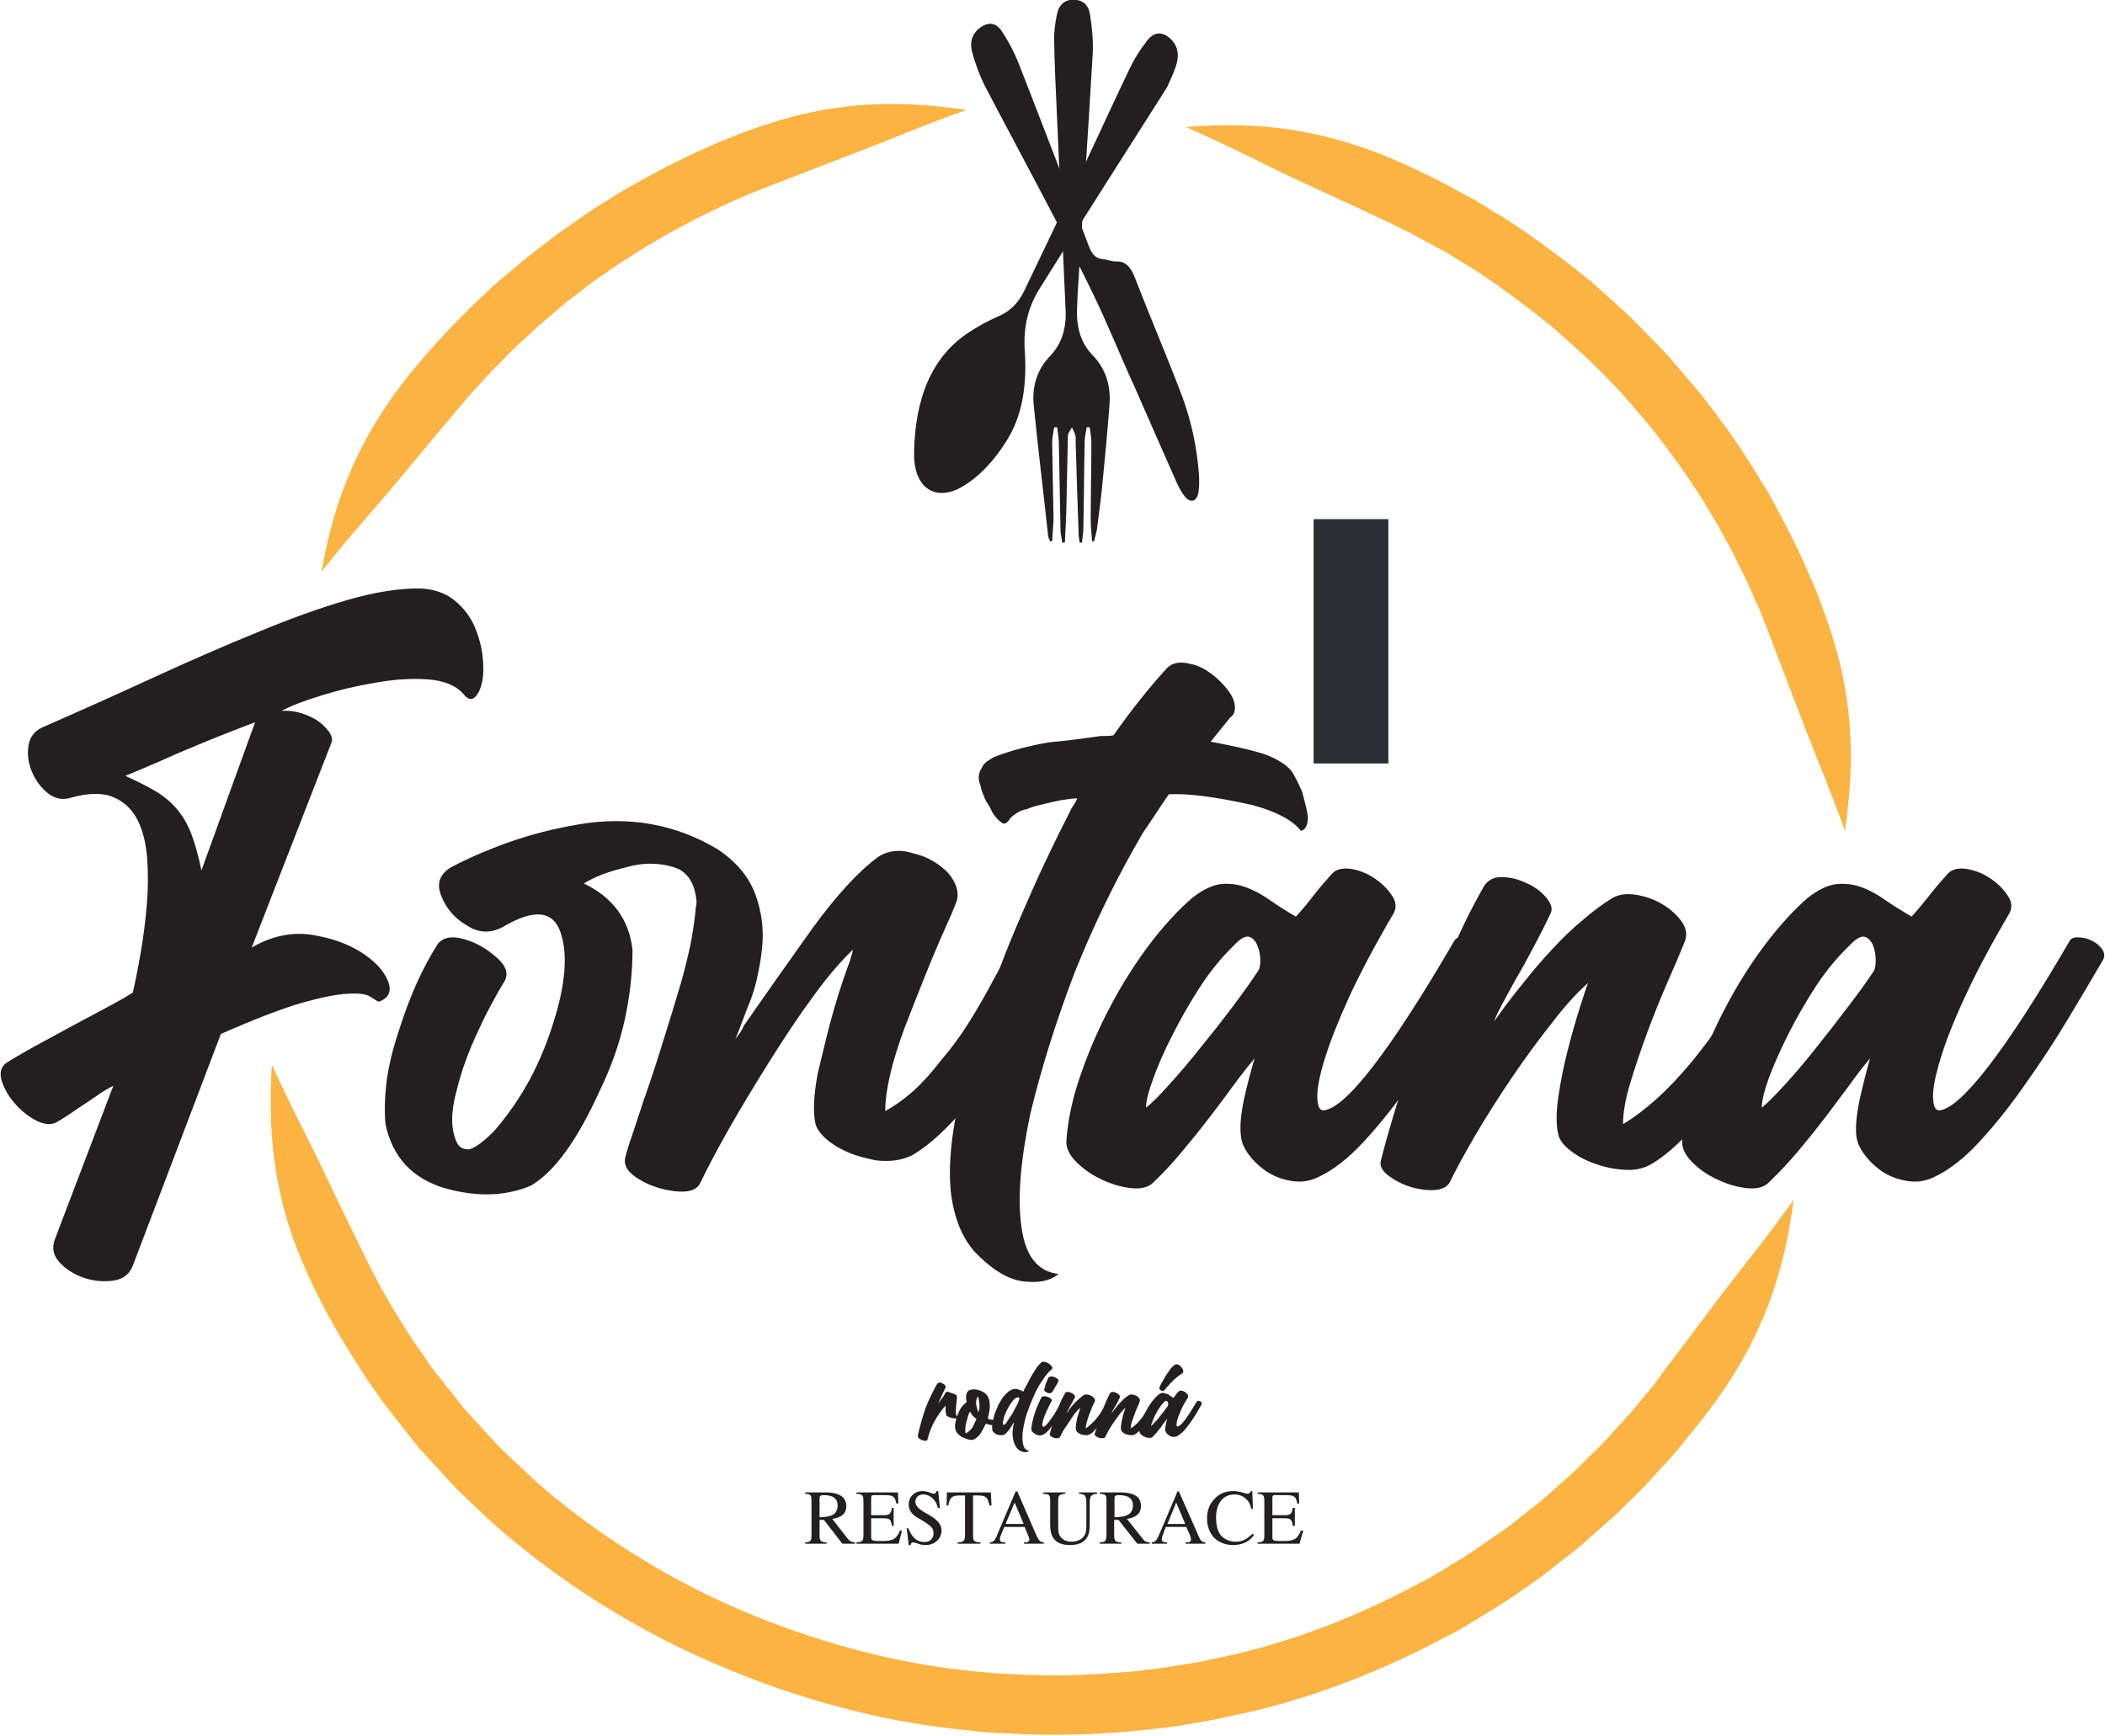
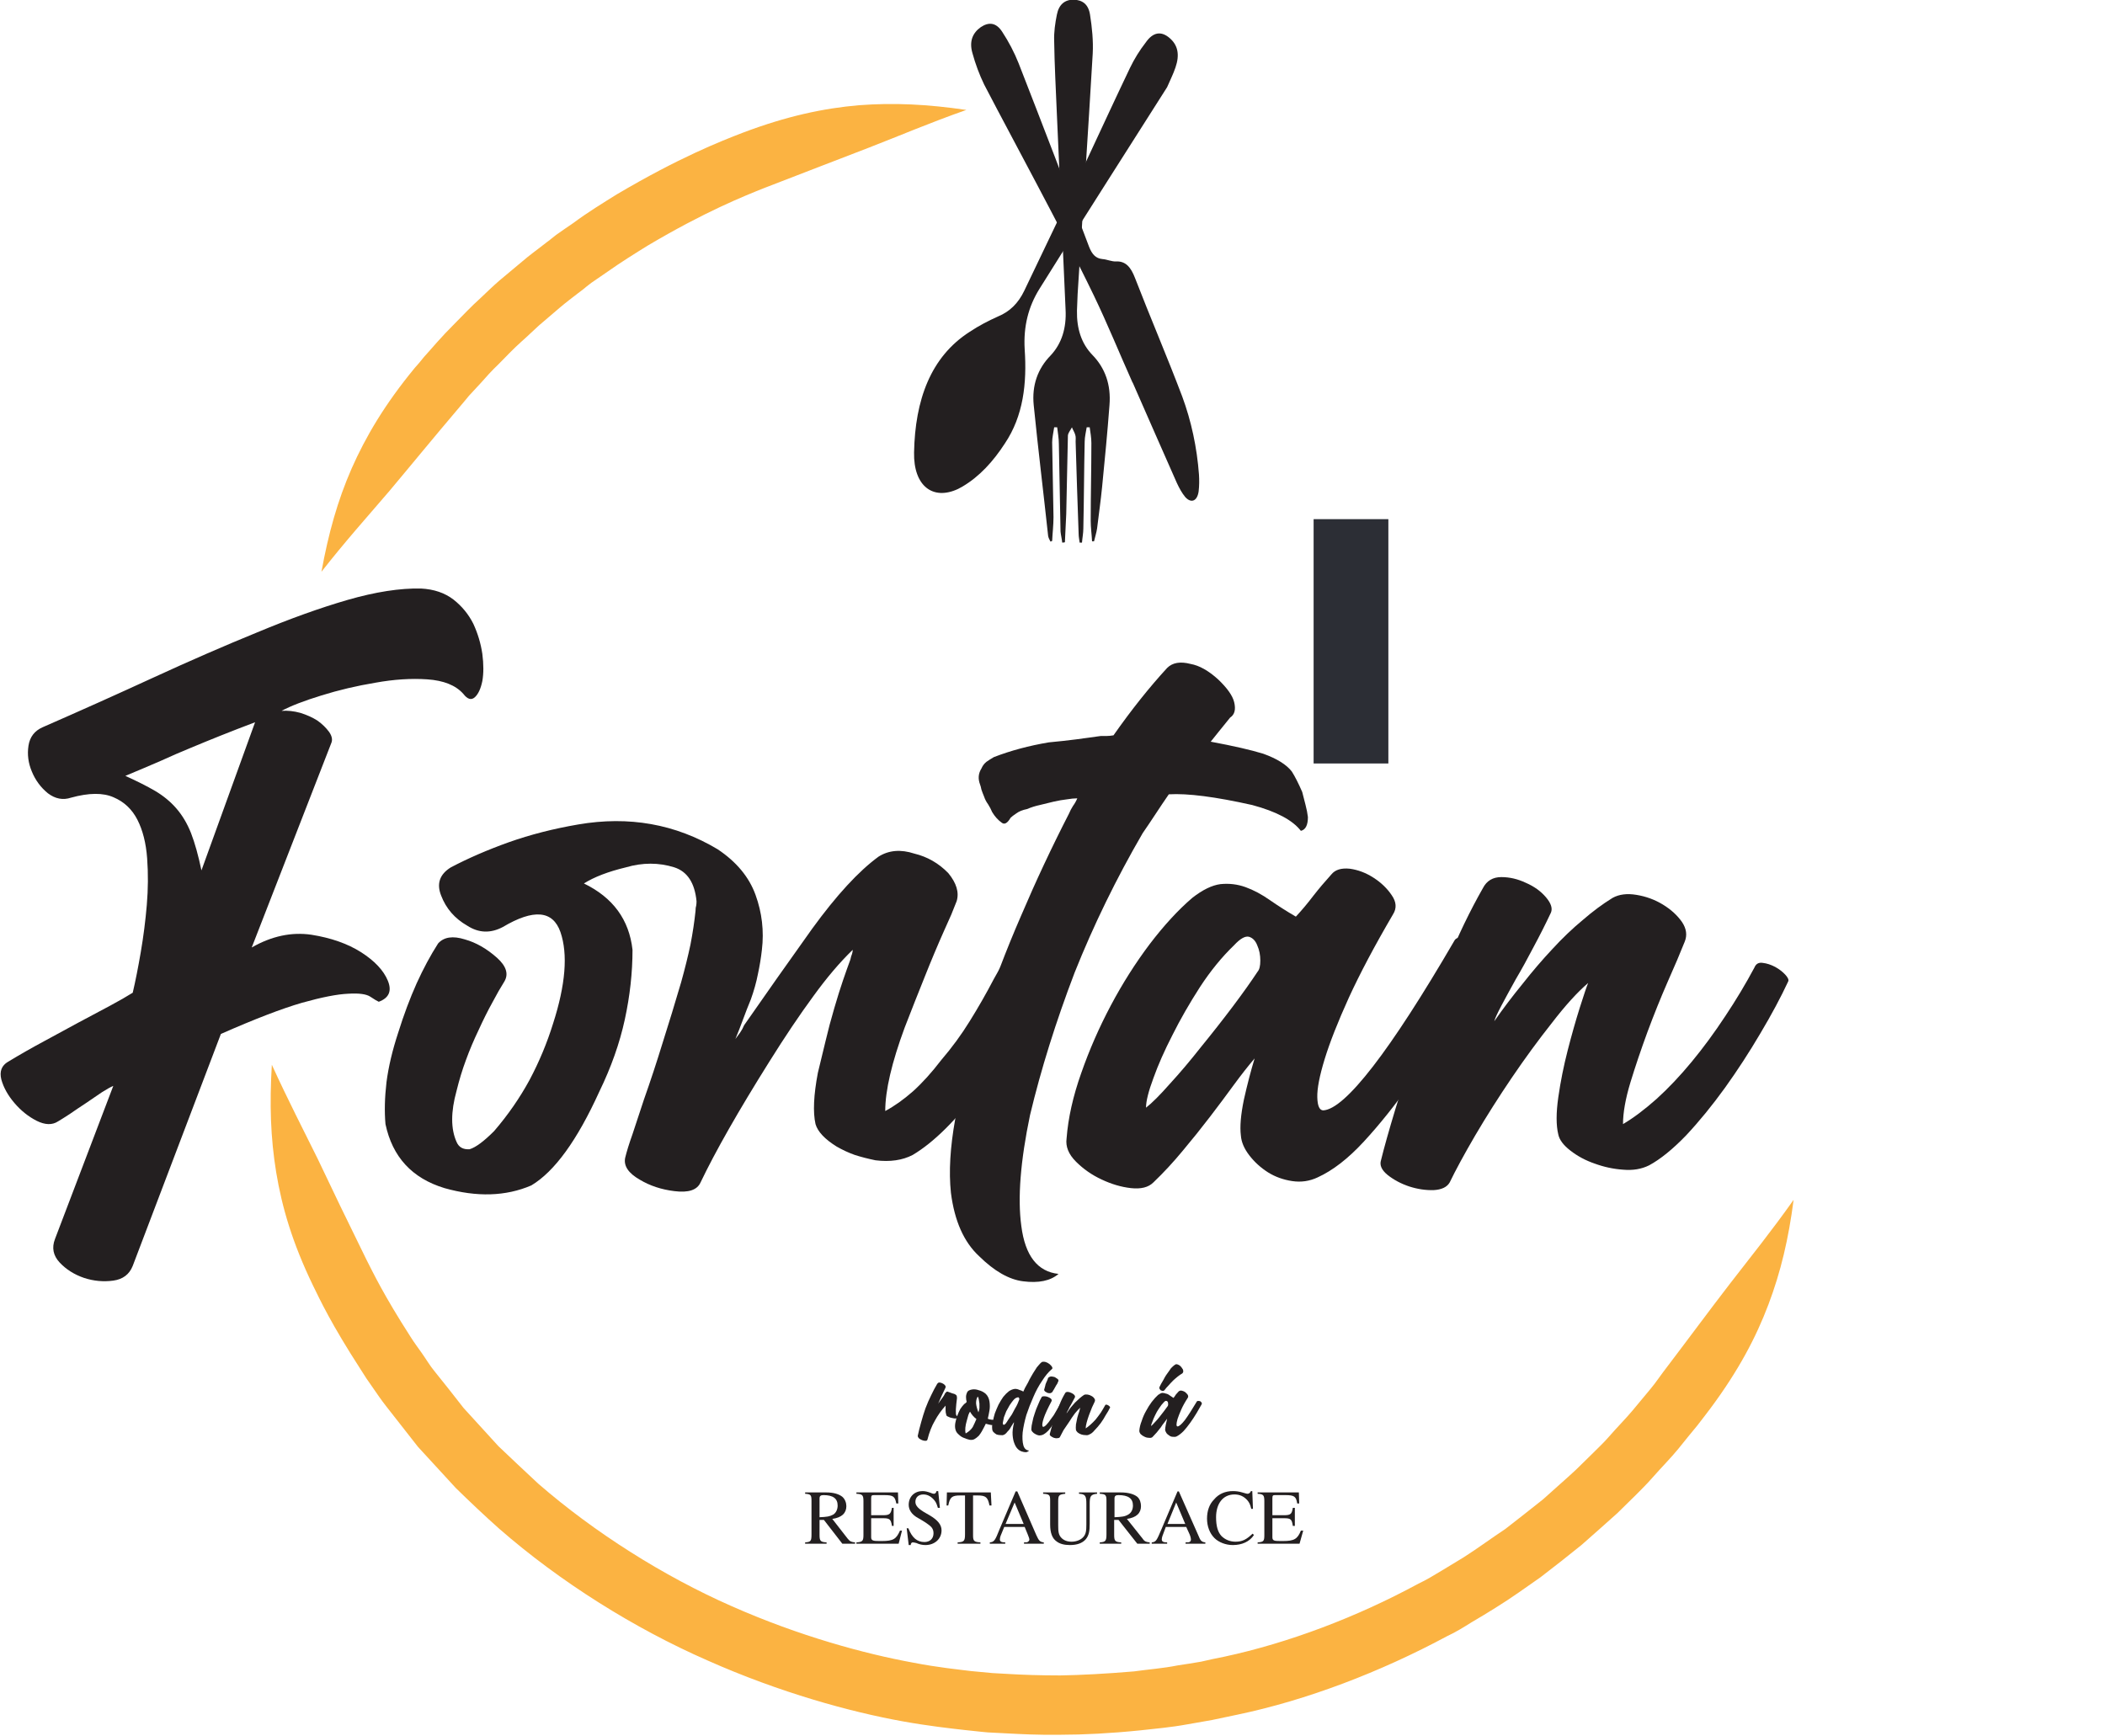
<svg xmlns="http://www.w3.org/2000/svg" version="1.2" viewBox="0 0 628 518" width="628" height="518">
  <style>.a{fill:#231f20}.b{fill:#2c2e35}.c{fill:#fbb342}</style>
  <path class="a" d="m348.2 26c-6 9.4-11.9 18.7-17.8 28q-10.2 16-20.3 32.2c-3.3 5.3-4.8 11.2-4.4 18 0.7 10.2-0.4 19.9-5.9 28.1-3.5 5.4-7.6 9.9-12.7 12.9q-0.7 0.4-1.3 0.7c-7.5 3.5-13.3-0.9-13.1-10.9 0.3-15.6 4.9-28.5 16.6-36 2.7-1.8 5.6-3.3 8.5-4.6 3.4-1.4 6-3.9 7.8-7.7q9.4-19.7 18.8-39.3c4.2-9 8.4-18.1 12.7-27.1 1.3-2.7 2.9-5.3 4.7-7.6 2.2-3.2 4.7-3.5 7.2-1.3 2.4 2.1 3 4.9 1.7 8.7-0.7 2.1-1.7 4-2.5 5.9z" />
  <path class="a" d="m325.8 161.5c-0.1-2-0.4-4.1-0.4-6.1 0-7.7 0.2-15.5 0.2-23.2 0-1.6-0.3-3.2-0.5-4.7q-0.5 0-0.9 0c-0.2 1.4-0.6 2.8-0.6 4.3-0.2 8.6-0.2 17.2-0.4 25.9 0 1.4-0.3 2.8-0.4 4.2q-0.3 0-0.7 0c-0.1-0.9-0.3-1.7-0.3-2.6q-0.5-13.7-0.9-27.5c0-0.7 0.1-1.4-0.1-2-0.2-0.8-0.7-1.5-1-2.3-0.4 0.8-1.1 1.6-1.2 2.4-0.2 7.8-0.3 15.6-0.5 23.5-0.1 2.8-0.3 5.6-0.4 8.4q-0.4 0.1-0.8 0.1c-0.1-1.1-0.4-2.2-0.5-3.3-0.2-8.7-0.3-17.4-0.5-26.1 0-1.7-0.3-3.3-0.5-5q-0.5 0-0.9 0c-0.2 1.5-0.6 3-0.6 4.5 0.1 7.4 0.3 14.8 0.4 22.3 0 2.4-0.3 4.8-0.4 7.1q-0.3 0.1-0.5 0.2c-0.3-0.6-0.6-1.1-0.7-1.7-1.4-13-3-26-4.3-39-0.6-5.9 1.2-10.9 5-14.8 3.4-3.6 4.8-8.3 4.5-13.8q-1.3-29.2-2.6-58.4c-0.3-7.3-0.7-14.5-0.8-21.7-0.1-2.6 0.3-5.3 0.8-7.8 0.6-3.1 2.4-4.5 5-4.5 2.6 0.1 4.4 1.3 4.9 4.5 0.6 3.8 1 7.8 0.8 11.6-1.4 23.9-3 47.8-4.5 71.7-0.1 1.7-0.1 3.3-0.2 5-0.1 5.3 1.3 9.8 4.6 13.2 3.8 3.9 5.6 8.9 5.1 15-0.6 8.1-1.4 16.2-2.2 24.4-0.4 4.1-1 8.2-1.5 12.4-0.2 1.3-0.6 2.5-0.9 3.8q-0.3 0-0.6 0z" />
  <path class="a" d="m337.9 114.2c-3.9-8.7-7.5-17.6-11.6-26.1-5.4-11.2-11.2-22.2-17-33.2-5.2-9.9-10.5-19.7-15.7-29.7-1.4-2.9-2.6-6.1-3.5-9.4-1-3.5 0.1-6 2.5-7.7 2.4-1.6 4.6-1.4 6.4 1.4 1.9 2.9 3.6 6.1 4.9 9.4 7.1 18.2 14.1 36.4 21 54.7 0.9 2.3 2 3.5 4 3.7 1.4 0.1 2.8 0.8 4.1 0.7 2.9-0.1 4.4 1.8 5.6 4.9 4.6 11.9 9.6 23.5 14.1 35.4 2.7 7.3 4.4 15.2 5 23.3 0.1 1.6 0.1 3.3-0.1 5-0.4 2.9-2.2 3.7-4 1.7-1-1.2-1.8-2.7-2.5-4.2-4.4-9.9-8.8-20-13.2-30q0 0.1 0 0.1z" />
  <path class="b" d="m391.9 154.9h22.3v72.9h-22.3z" />
  <path fill-rule="evenodd" class="a" d="m125.6 175.6q5.8 0.3 9.7 3.3 3.8 3 5.9 7.2 2 4.3 2.7 9 0.6 4.7 0 8.1-0.7 3.4-2.2 4.8-1.6 1.5-3.5-1-3.4-3.8-10.7-4.3-7.2-0.5-15.5 1-8.4 1.4-16.1 3.8-7.8 2.4-11.9 4.6 2.7-0.2 5.6 0.6 2.9 0.9 5.1 2.3 2.1 1.5 3.5 3.4 1.3 1.9 0.6 3.4l-23.7 60.9q8.9-5.1 17.8-3.8 8.8 1.4 14.8 5.2 6.1 3.9 8 8.5 1.9 4.6-2.7 6.3-0.7-0.3-2.5-1.5-1.8-1.2-6.6-0.9-4.9 0.2-13.8 2.7-9 2.6-24.2 9.3l-26.3 69.2q-1.5 3.8-5.8 4.4-4.4 0.6-8.7-0.8-4.4-1.5-7.3-4.6-2.9-3.1-1.4-7l17.4-45.7q-1.2 0.5-3.4 1.9-2.2 1.5-4.7 3.2-2.6 1.7-4.9 3.3-2.3 1.5-3.5 2.2-2.6 1.7-6.4-0.2-3.7-1.9-6.6-5.3-2.9-3.4-3.9-7-0.9-3.6 2-5.3 5.3-3.2 10.7-6.1 5.4-2.9 10.5-5.7 5.1-2.7 9.2-4.9 4.1-2.2 6.8-3.9 1.2-5.1 2.4-12.1 1.2-7 1.8-14.1 0.6-7.1 0.1-13.9-0.5-6.8-2.9-11.5-2.4-4.7-7.1-6.7-4.7-2.1-12.7 0.1-3.6 1.2-6.9-1.3-3.2-2.6-4.8-6.5-1.6-3.8-1-7.7 0.6-3.9 4.2-5.5 16.7-7.3 33-14.8 16.3-7.5 31-13.5 14.6-6.1 27-9.7 12.5-3.6 21.9-3.4zm-88.2 55.9q5.3 2.4 8.9 4.5 3.7 2.2 6.3 5.2 2.7 3.1 4.4 7.4 1.7 4.4 3.1 11.1l16-44.2q-5.8 2.2-10.3 4-4.5 1.8-8.8 3.6-4.4 1.8-9 3.9-4.6 2-10.6 4.5z" />
  <path class="a" d="m311.7 282.7q1.9 2.6 0.7 6.3-1 3.4-5.5 13-2.5 4.1-6.1 9.9-3.6 5.8-8.4 12.8-10.7 14.3-20.1 19.9-4.6 2.4-11.1 1.6-3.4-0.7-6.2-1.6-2.8-1-5.4-2.5-5.3-3.3-6.3-6.7-1.2-5.3 0.7-15.3 1.2-4.8 2.3-9.5 1.1-4.7 2.6-9.8 1.4-4.8 2.6-8.3 1.2-3.5 2.2-6.2 0.2-1 0.5-1.7 0.2-0.7 0.2-1.2-5.8 5.6-11.8 13.9-6.1 8.3-13.1 19.5-13.8 22-20.5 36-1.5 3.4-7.8 2.6-5.8-0.7-10.3-3.4-5.1-2.9-4.4-6.5 0.7-2.9 2.2-7.1 1.4-4.2 3.4-10.3 2.9-8.2 5.6-17 2.8-8.8 5.5-18 1.7-6.1 2.8-11.3 1-5.2 1.5-10 0-1 0.2-1.6 0.1-0.6 0.1-1.3-0.8-8.2-6.6-10.1-7-2.2-14.5 0-7.9 1.9-12.5 4.8 13 6.3 14.5 19.8 0 10.2-2.3 20.8-2.3 10.6-7.6 21.5-9.9 21.8-20.3 28-11.4 4.9-25.9 0.8-14.5-4.4-17.6-19.1-0.5-5.6 0.3-12.5 0.9-6.9 3.5-14.8 2.5-8 5.5-14.7 3-6.6 6.4-11.9 2.6-2.9 8-1.2 5 1.4 9.6 5.5 4.1 3.7 2.2 7-1.7 2.7-3.6 6.3-2 3.6-4.1 8.2-2.2 4.6-3.8 9-1.6 4.3-2.8 9.2-2.6 9.4 0 15.2 1 2.4 3.9 2.2 2.7-0.8 7.3-5.4 6.2-7.2 10.6-15.3 4.3-8.1 7-16.8 5.6-17.4 2.2-27.3-3.4-9.7-17.2-1.5-5.5 2.9-10.6-0.4-5.6-3.2-7.8-9-2.1-5.3 2.9-8.4 7.8-4.1 17.3-7.5 9.6-3.4 20.7-5.3 22.7-3.9 41.6 7.4 8.4 5.6 11.3 13.6 2.9 8 1.9 16.4-0.4 3.6-1.2 7.3-0.7 3.6-2.1 7.5-1.2 2.9-2.3 5.9-1.1 3-2.3 5.9 0.7-1 1.4-1.9 0.7-1 1.2-2.2 4.9-7 9.8-14 5-7 10.5-14.8 10.9-15 19.8-21.5 4.6-2.9 10.7-0.9 5.8 1.4 10.1 5.8 3.7 4.5 2.5 8.4-0.8 2-1.6 4-0.9 2.1-2.1 4.7-2.9 6.5-5.8 13.8-2.9 7.2-6 15.2-5.8 15.7-5.8 24.9 4.1-2.2 8.3-5.9 4.2-3.8 8.4-9.3 4.8-5.6 8.5-11.6 3.8-6.1 7.2-12.6 5-9.2 7.2-11.1 1-0.5 1.7-0.8 0.7-0.4 1.5-0.2 3.1 0.8 4.8 2.7z" />
  <path class="a" d="m361.2 221.3q10.2 1.9 15.7 3.6 6.1 2.2 8.5 5.3 1.4 2.2 3.1 6.1 0.5 1.9 1 3.9 0.5 1.9 0.7 3.6 0 3.6-2.1 4.1-3.7-4.8-14.5-7.7-16.5-3.7-24.9-3.2-2 2.9-3.9 5.8-1.9 2.9-3.9 5.8-11.8 20.3-20.3 41.6-8.4 22-13.3 42.5-4.3 20.6-2.6 33.1 1.7 13.3 11.1 14.3-3.6 3.1-10.6 2.2-6.3-0.8-13.1-7.5-6.8-6.3-8.4-18.9-1-9.4 1.3-22.1 2.3-12.7 7.6-28.9 5.3-16.2 12-31.6 6.6-15.5 14.3-30.5 0.5-1.2 1.2-2.3 0.8-1.1 1.3-2.3-1.3 0-3.1 0.3-1.8 0.2-4 0.7-2.1 0.5-4.1 1-1.9 0.4-3.8 1.2-2 0.4-3.2 1.3-1.2 0.8-1.7 1.3-1.4 2.4-2.6 1.5-1.7-1.2-2.9-3.2-0.5-1.2-1.2-2.3-0.8-1.1-1.2-2.3-0.5-1.2-0.8-2.1-0.2-1-0.4-1.5-1-2.6 0.4-4.8 0.5-1.2 1.5-2 1-0.7 2.2-1.4 7.5-2.9 16.4-4.4 4.3-0.4 8.2-0.9 3.9-0.5 7.3-1 0.7 0 1.7 0 0.9 0 2.1-0.2 8-11.4 16-20.1 2.4-2.4 7-1.2 3.9 0.7 8.2 4.6 4.1 3.9 4.8 6.8 0.8 3.3-1.2 4.6-1.9 2.4-3.4 4.2-1.4 1.8-2.4 3z" />
  <path fill-rule="evenodd" class="a" d="m434 280.5q0.7-1 2.8-0.8 2 0.1 3.8 1.1 1.8 0.9 2.9 2.5 1.1 1.6 0.1 3.3-4.6 7.9-10.5 17.7-5.9 9.8-12.5 19.2-6.7 9.5-13.7 17.1-7 7.6-13.8 10.7-3.6 1.7-7.6 1.1-4-0.6-7.2-2.6-3.3-2.1-5.6-5.1-2.3-3-2.5-5.9-0.5-3.9 0.9-10.7 1.5-6.7 3.2-12.3-2.9 3.4-6.2 7.9-3.2 4.4-7.1 9.5-3.9 5.1-8.1 10.1-4.2 5.1-8.8 9.5-2.2 2.2-6.7 1.7-4.4-0.5-8.8-2.6-4.3-2-7.6-5.3-3.3-3.3-2.8-6.9 0.7-9.2 4.4-19.6 3.6-10.3 8.8-20.1 5.2-9.8 11.6-18.3 6.4-8.4 12.7-13.8 4.6-3.6 8.4-4.1 3.9-0.4 7.5 0.9 3.6 1.3 7.3 3.9 3.6 2.5 7.7 4.9 2.7-2.9 5.2-6.2 2.5-3.2 5.4-6.4 1.7-2.1 5.5-1.7 3.7 0.5 7.1 2.7 3.4 2.2 5.4 5.2 2.1 3 0.4 5.7-8.2 14-13.2 24.9-4.9 10.8-7.2 18.3-2.3 7.5-2.2 11.4 0.1 3.9 1.8 3.9 4.9-0.3 14.8-13.1 9.9-12.8 24.4-37.7zm-58.8 9.4q0.8-0.9 0.8-3.3 0-2.5-0.9-4.5-0.8-2.1-2.5-2.6-1.7-0.4-4.4 2.5-5.5 5.3-10.2 12.5-4.7 7.3-8.2 14.3-3.6 7-5.7 12.9-2.2 5.9-2.2 8.8 2.7-2.1 7.1-7.1 4.5-4.9 9.3-11 4.9-6 9.5-12.1 4.5-6 7.4-10.4z" />
  <path class="a" d="m523.4 288.7q0.7-1.7 2.5-1.4 1.8 0.2 3.7 1.2 1.8 1 3 2.3 1.2 1.3 0.9 2-3.3 7.1-8.3 15.5-5 8.5-10.6 16.3-5.7 7.9-11.6 14.2-6 6.2-11 8.9-3.4 1.7-7.8 1.3-4.3-0.3-8.4-1.8-4.1-1.4-7.3-3.9-3.1-2.4-3.6-4.8-1-4.1 0-11.1 1-7 2.8-14 1.8-7 3.6-12.7 1.8-5.7 2.5-7.4-4.8 4.1-10.8 11.9-6.1 7.7-12 16.4-5.9 8.7-10.9 17.2-4.9 8.4-7.6 14-1.2 2.1-4.8 2.3-3.6 0.1-7.3-1.1-3.6-1.2-6.4-3.4-2.7-2.2-2-4.4 1.4-5.7 4.3-15.3 2.9-9.5 6.8-20.8 3.9-11.2 8.7-23.1 4.8-11.8 10.6-22 1.7-3.3 5.5-3.3 3.7 0 7.3 1.7 3.7 1.6 6 4.3 2.3 2.7 1.5 4.6-2.4 5.1-5.2 10.3-2.7 5.2-5.3 9.6-2.5 4.5-4.3 7.9-1.8 3.4-2.1 4.6 3.9-5.6 8.4-11.1 4.4-5.6 8.9-10.4 4.5-4.9 9.1-8.7 4.5-3.9 8.9-6.6 2.9-1.6 7.1-0.9 4.3 0.7 7.9 2.9 3.6 2.2 5.7 5.2 2 3 0.8 5.9-1.9 4.8-5.1 12-3.1 7.1-6 14.9-2.9 7.9-5.1 15.1-2.2 7.3-2.2 12.4 4.6-2.7 10-7.5 5.3-4.8 10.5-11.1 5.2-6.3 10-13.6 4.8-7.2 8.7-14.5z" />
-   <path fill-rule="evenodd" class="a" d="m617.6 280.5q0.8-1 2.8-0.8 2.1 0.1 3.9 1.1 1.8 0.9 2.9 2.5 1.1 1.6 0.1 3.3-4.6 7.9-10.5 17.7-5.9 9.8-12.6 19.2-6.6 9.5-13.6 17.1-7 7.6-13.8 10.7-3.6 1.7-7.6 1.1-4-0.6-7.3-2.6-3.2-2.1-5.5-5.1-2.3-3-2.6-5.9-0.4-3.9 1-10.7 1.5-6.7 3.1-12.3-2.9 3.4-6.1 7.9-3.3 4.4-7.1 9.5-3.9 5.1-8.1 10.1-4.3 5.1-8.9 9.5-2.1 2.2-6.6 1.7-4.5-0.5-8.8-2.6-4.4-2-7.6-5.3-3.3-3.3-2.8-6.9 0.7-9.2 4.3-19.6 3.7-10.3 8.9-20.1 5.2-9.8 11.6-18.3 6.4-8.4 12.6-13.8 4.6-3.6 8.5-4.1 3.9-0.4 7.5 0.9 3.6 1.3 7.2 3.9 3.7 2.5 7.8 4.9 2.6-2.9 5.2-6.2 2.5-3.2 5.4-6.4 1.7-2.1 5.4-1.7 3.8 0.5 7.2 2.7 3.4 2.2 5.4 5.2 2.1 3 0.4 5.7-8.2 14-13.2 24.9-5 10.8-7.2 18.3-2.3 7.5-2.2 11.4 0.1 3.9 1.8 3.9 4.8-0.3 14.7-13.1 9.9-12.8 24.4-37.7zm-58.7 9.4q0.7-0.9 0.7-3.3 0-2.5-0.8-4.5-0.9-2.1-2.5-2.6-1.7-0.4-4.4 2.5-5.6 5.3-10.3 12.5-4.7 7.3-8.2 14.3-3.5 7-5.7 12.9-2.1 5.9-2.1 8.8 2.6-2.1 7.1-7.1 4.5-4.9 9.3-11 4.8-6 9.4-12.1 4.6-6 7.5-10.4z" />
  <path class="c" d="m81.1 317.7c-0.7 11.7-0.4 21.7 1.3 32.1 1.7 10.3 4.8 21 11 33.8 2.1 4.3 5.4 11.4 14.2 25 1.1 1.8 2.3 3.6 3.6 5.4 1.3 1.9 2.6 3.8 4.1 5.7q4.5 5.7 9.4 12 5.4 5.9 11.3 12.3c4.1 4 8.4 8.1 12.9 12.1 18.2 15.9 40.4 29.8 62.1 39.3 21.8 9.7 42.8 15.4 58.3 18.2 7.8 1.4 14.2 2.1 18.6 2.6 4.4 0.5 6.8 0.7 6.8 0.7 0 0 2.1 0.1 5.8 0.3 3.8 0.2 9.2 0.5 15.9 0.4 6.7 0 14.8-0.4 23.7-1.3 4.5-0.5 9.2-0.9 14.1-1.8q3.6-0.6 7.4-1.3 3.7-0.8 7.6-1.6c20.6-4.3 42.6-12.7 62.5-23.4 2.6-1.2 5-2.7 7.4-4.2q3.6-2.1 7.1-4.3c4.7-2.9 9.1-6.1 13.4-9.1q6.4-4.9 12.2-9.6c3.7-3.3 7.3-6.4 10.7-9.5q2.9-2.9 5.5-5.4c1.7-1.7 3.4-3.4 4.8-5 2.9-3.3 5.7-6.1 7.9-8.8q3.2-4 5.7-7c1.6-2 2.8-3.7 3.9-5.1 8.4-11.3 13.6-21.2 17.3-31 3.7-9.8 6-19.6 7.5-31.2-6.8 9.6-12.8 17-18.9 24.9-6.1 7.9-12.2 16.2-20.1 26.6-1 1.3-2.1 3-3.6 4.8q-2.3 2.8-5.4 6.5c-2 2.4-4.6 5-7.3 8.1-1.3 1.5-2.9 3-4.5 4.6q-2.4 2.4-5.1 5c-3.1 2.9-6.5 5.8-9.9 8.9q-5.4 4.3-11.2 8.8c-4.1 2.7-8.1 5.7-12.5 8.5q-3.3 2-6.6 4c-2.2 1.3-4.4 2.7-6.8 3.8-18.4 10-38.8 17.7-57.9 21.8q-3.6 0.7-7 1.5-3.5 0.6-6.9 1.1c-4.5 0.9-8.9 1.2-13.1 1.8-8.3 0.7-15.8 1.1-22 1.2-6.3 0-11.3-0.2-14.8-0.4-3.5-0.2-5.4-0.3-5.4-0.3 0 0-2.3-0.2-6.4-0.6-4-0.5-10-1.1-17.2-2.5-14.3-2.6-34-7.9-54.3-16.9-20.2-8.9-40.8-21.9-57.6-36.5-4.1-3.8-8-7.5-11.9-11.2q-5.4-5.9-10.4-11.4-4.5-5.8-8.7-11c-1.4-1.7-2.5-3.6-3.7-5.3-1.2-1.7-2.4-3.3-3.4-4.9-8.1-12.6-11.2-19.2-13.2-23.1-5.8-11.8-10.3-21.1-14.5-30-4.4-8.9-8.8-17.4-13.7-28.1z" />
  <path class="c" d="m95.9 170.6c7.2-9.2 13.6-16.3 20.1-23.9 6.4-7.6 12.9-15.6 21.4-25.6 0.7-0.8 1.5-1.8 2.5-3 1-1.1 2.2-2.4 3.7-4 1.4-1.6 3-3.4 5.1-5.4 2-2 4.2-4.4 7-6.9 1.4-1.2 3.1-2.9 5.1-4.7 2-1.7 4.2-3.6 6.2-5.3 2-1.7 3.9-3.1 5.3-4.2 1.4-1 2.2-1.7 2.2-1.7 0 0 0.7-0.6 1.9-1.5 1.2-0.8 2.9-2 4.8-3.3 3.8-2.7 8.6-5.7 12-7.8 17.2-10.2 28.8-14.8 34.8-17.2 12.2-4.7 21.7-8.4 31.1-12 9.3-3.6 18.1-7.4 29.2-11.3-11.6-1.7-21.6-2.2-32.1-1.4-10.4 0.9-21.4 3.2-34.6 8.2-6.5 2.5-19 7.4-37.6 18.4-3.7 2.3-8.9 5.5-12.9 8.5-2.1 1.4-3.9 2.7-5.2 3.6-1.3 1-2 1.6-2 1.6 0 0-1 0.7-2.5 1.9-1.4 1.1-3.5 2.6-5.7 4.5-2.2 1.8-4.5 3.8-6.7 5.6-2.2 1.9-4.1 3.8-5.5 5.1-3 2.7-5.4 5.3-7.6 7.5-2.2 2.2-4 4.1-5.5 5.8-1.5 1.7-2.8 3.2-3.9 4.4-1 1.3-1.9 2.3-2.7 3.2-9 10.9-14.7 20.6-18.9 30.1-4.2 9.6-6.9 19.3-9 30.8z" />
-   <path class="c" d="m353.8 37.9c10.7 4.7 19.3 9 28.2 13.4 9 4.3 18.4 8.5 30.3 14.1 2 0.9 4.6 2.2 8.4 4.1 1.9 1 4 2.2 6.5 3.5q1.9 1.1 4.1 2.2 2.1 1.3 4.5 2.8c7.2 4.1 18.4 12.3 27.6 19.8 4.4 4 8.5 7.5 11.3 10.2 2.8 2.8 4.5 4.5 4.5 4.5 0 0 1.4 1.5 3.7 3.9 2.4 2.4 5.3 6.1 8.7 10 6.6 8.1 14 18.5 18.5 26.3q1 1.6 1.9 3.2 0.9 1.5 1.7 3 1.6 3 3.1 5.7c1.8 3.6 3.4 6.9 4.8 9.8q1.9 4.4 3.4 7.6 1.3 3.4 2.2 5.6c4.7 12.2 8.3 21.9 11.9 31.1 3.6 9.3 7.4 18.1 11.3 29.2 1.7-11.6 2.2-21.6 1.4-32-0.9-10.5-3.1-21.4-8.1-34.6q-0.9-2.5-2.3-6.1-1.6-3.5-3.6-8.2c-1.5-3.2-3.2-6.7-5.2-10.6q-1.6-2.9-3.3-6.2-0.9-1.6-1.8-3.3-1-1.6-2.1-3.3c-4.9-8.5-12.8-19.8-20.1-28.5-3.7-4.2-6.8-8.1-9.4-10.8-2.5-2.5-4-4.1-4-4.1 0 0-1.9-1.9-4.8-4.9-3.1-3-7.5-6.8-12.2-11.1-9.9-8.1-22.1-17-29.9-21.4q-2.5-1.6-4.8-3-2.3-1.2-4.3-2.3c-2.7-1.5-5.1-2.8-7.1-3.8-4.1-2-6.9-3.4-9.1-4.4-12.8-5.8-23.5-8.8-33.9-10.5-10.3-1.6-20.3-1.8-32-0.9z" />
  <path fill-rule="evenodd" class="a" d="m251.3 460.6l-5.5-7.1h-1.3v4.5c0 1.8 0.3 2.1 2.1 2.2v0.4h-6.4v-0.4c1.7-0.1 1.9-0.4 1.9-2.4v-10c0-1.7-0.2-2-1.9-2.1v-0.4h6.3c2.2 0 3.8 0.5 4.8 1.3 0.8 0.7 1.2 1.8 1.2 2.8 0 2-1.3 3.4-4.2 3.8l4.6 5.9c0.7 0.9 1.2 1 2.2 1.1v0.4zm-6.8-7.9c2.2-0.1 3-0.2 4.1-0.8 0.8-0.5 1.3-1.5 1.3-2.7 0-2.1-1.4-3.1-4.2-3.1-0.8 0-1.2 0.2-1.2 1z" />
  <path class="a" d="m268.1 460.6h-12.6v-0.4c1.8-0.1 2.1-0.4 2.1-2.2v-10.1c0-1.8-0.3-2.1-2.1-2.2v-0.4h12.4l0.1 3.3h-0.6c-0.4-2.1-0.9-2.5-3.6-2.5h-3c-0.7 0-0.9 0.1-0.9 0.9v5.1h3.6c1.9 0 2.3-0.4 2.6-2.2h0.5v5.4h-0.5c-0.3-2-0.7-2.3-2.6-2.3h-3.6v5.7c0 1 0.7 1.1 2.4 1.1h0.8c3.4 0 4.3-0.6 5.4-3.1h0.6z" />
  <path class="a" d="m279.8 449.9c-0.3-1-0.5-1.6-1-2.2-0.8-1-1.9-1.8-3.3-1.8-1.5 0-2.4 0.9-2.4 2.2 0 1.6 1.7 2.6 4.2 4 2.4 1.4 3.6 2.8 3.6 4.5 0 2.6-2.1 4.4-4.8 4.4q-1.4 0-2.7-0.6c-0.4-0.1-0.8-0.2-1.1-0.2-0.3 0-0.6 0.3-0.6 0.8h-0.6l-0.6-5h0.5c1.1 2.8 2.6 4.1 4.8 4.1 1.6 0 2.7-1 2.7-2.6 0-0.8-0.2-1.3-0.6-1.8-0.8-0.9-2.5-1.9-3.9-2.7-2.1-1.1-2.9-2.6-2.9-4 0-2.5 1.8-4.1 4.1-4.1 0.9 0 1.5 0.2 2.4 0.5 0.4 0.2 0.8 0.3 1 0.3q0.6 0 0.8-0.8h0.5l0.5 5z" />
  <path class="a" d="m295.2 449.2c-0.5-2.5-1.1-3-3.6-3h-1.3v11.9c0 1.7 0.3 2 2.2 2.1v0.4h-6.8v-0.4c1.9-0.1 2.2-0.4 2.2-2.4v-11.6h-1.4c-2.5 0-3.1 0.5-3.6 3h-0.5l0.1-3.9h13.1l0.2 3.9z" />
  <path fill-rule="evenodd" class="a" d="m305.5 460.6v-0.4c0.8 0 1 0 1.2-0.2 0.2-0.1 0.4-0.4 0.4-0.6 0-0.3-0.2-0.9-0.5-1.6l-0.9-2.2h-6.1l-1.1 2.7c-0.1 0.3-0.2 0.7-0.2 1 0 0.7 0.5 0.9 1.6 0.9v0.4h-4.6v-0.4c1.3-0.1 1.6-0.6 2.9-3.9l4.8-11.3h0.5l5.7 13.1c0.7 1.5 1 2 2.2 2.1v0.4zm-2.8-12.3l-2.7 6.4h5.4z" />
  <path class="a" d="m327.3 445.7c-1.9 0.2-2.2 0.7-2.2 3v5.9c0 2.2-0.2 3.5-1.2 4.7q-1.5 1.7-4.7 1.7-2.6 0-4-1.1c-1.3-0.9-1.9-2.6-1.9-5v-7.2c0-1.6-0.2-1.9-2.1-2v-0.4h6.6v0.4c-1.8 0.2-2.1 0.4-2.1 2.2v7.2c0 1.9 0.1 2.9 1 3.8 0.7 0.7 1.7 1.1 3 1.1 1.5 0 2.8-0.6 3.5-1.4 0.8-0.9 0.9-1.9 0.9-3.8v-6.1c0-2.4-0.3-2.9-2.2-3v-0.4h5.4z" />
  <path fill-rule="evenodd" class="a" d="m339.3 460.6l-5.6-7.1h-1.3v4.5c0 1.8 0.3 2.1 2.1 2.2v0.4h-6.4v-0.4c1.7-0.1 2-0.4 2-2.4v-10c0-1.7-0.2-2-2-2.1v-0.4h6.3c2.2 0 3.9 0.5 4.9 1.3 0.8 0.7 1.1 1.8 1.1 2.8 0 2-1.3 3.4-4.2 3.8l4.7 5.9c0.6 0.9 1.1 1 2.1 1.1v0.4zm-6.8-7.9c2.2-0.1 3.1-0.2 4.1-0.8 0.9-0.5 1.4-1.5 1.4-2.7 0-2.1-1.4-3.1-4.3-3.1-0.8 0-1.2 0.2-1.2 1z" />
  <path fill-rule="evenodd" class="a" d="m353.7 460.6v-0.4c0.9 0 1 0 1.3-0.2 0.2-0.1 0.3-0.4 0.3-0.6 0-0.3-0.1-0.9-0.4-1.6l-1-2.2h-6.1l-1 2.7c-0.1 0.3-0.2 0.7-0.2 1 0 0.7 0.5 0.9 1.6 0.9v0.4h-4.6v-0.4c1.3-0.1 1.5-0.6 2.9-3.9l4.8-11.3h0.4l5.8 13.1c0.6 1.5 0.9 2 2.1 2.1v0.4zm-2.8-12.3l-2.6 6.4h5.3z" />
  <path class="a" d="m374.1 458c-1.3 2-3.6 3-6.3 3-2.1 0-4.2-0.8-5.5-2.1-1.4-1.4-2.2-3.5-2.2-5.8 0-2.3 0.7-4.3 2.1-5.7 1.4-1.7 3.4-2.5 5.6-2.5 0.9 0 1.8 0.1 2.8 0.4 0.5 0.1 1.2 0.4 1.6 0.4 0.4 0 0.8-0.3 1-0.8h0.4l0.2 5.3h-0.5c-0.3-1.3-0.6-1.9-1.2-2.6-1-1.1-2.2-1.7-3.8-1.7-3.5 0-5.5 2.8-5.5 6.8 0 2.6 0.5 4.4 1.6 5.6 1.1 1.1 2.6 1.7 4.2 1.7 2.1 0 3.3-0.7 5.1-2.4z" />
  <path class="a" d="m387.7 460.6h-12.5v-0.4c1.8-0.1 2-0.4 2-2.2v-10.1c0-1.8-0.3-2.1-2-2.2v-0.4h12.3l0.1 3.3h-0.6c-0.3-2.1-0.9-2.5-3.5-2.5h-3.1c-0.6 0-0.8 0.1-0.8 0.9v5.1h3.5c2 0 2.3-0.4 2.6-2.2h0.6v5.4h-0.6c-0.3-2-0.6-2.3-2.6-2.3h-3.5v5.7c0 1 0.6 1.1 2.3 1.1h0.9c3.3 0 4.3-0.6 5.3-3.1h0.7z" />
  <path class="a" d="m285.2 422q0.1 0.3 0.2 0.4 0.1 0.1 0.2 0.2 0.2 0 0.3 0.1 0 0 0 0.2-0.1 0.3-0.6 0.3-0.6 0.1-1.2-0.1-0.7-0.1-1.2-0.4-0.6-0.2-0.6-0.6-0.2-0.6-0.2-1.3 0-0.7 0-1.4-1.9 2.1-3.2 4.5-1.4 2.4-2.2 5.6-0.1 0.4-0.6 0.4-0.5 0-1-0.2-0.5-0.2-0.9-0.5-0.4-0.4-0.4-0.8 0.4-1.9 1-4 0.6-2.2 1.3-4.2 0.8-2.1 1.7-3.9 0.9-1.9 1.8-3.4 0.2-0.3 0.5-0.4 0.3 0 0.7 0.1 0.8 0.3 1.1 0.7 0.4 0.4 0.1 0.9-0.5 1-1 2.1-0.5 1.1-1.1 2.5 0.5-0.7 1-1.4 0.4-0.5 0.7-1 0.3-0.5 0.3-0.6 0.4-0.5 0.6-0.6 0.2 0 0.7 0.2 1 0.4 1.5 0.5 0.5 0.2 0.7 0.5 0.1 0.3 0.1 0.8-0.1 0.6-0.2 1.7-0.2 1.6-0.1 3.1z" />
  <path fill-rule="evenodd" class="a" d="m297.2 423.6q0.3-0.1 0.4 0.2 0.1 0.2 0.2 0.5-0.1 0.3-0.2 0.6-0.1 0.2-0.3 0.2-0.8 0.1-1.5 0.1-0.7-0.1-1.7-0.4-0.2 0.4-0.5 1-0.3 0.6-0.7 1.3-0.4 0.7-0.9 1.3-0.6 0.6-1.3 1-0.5 0.3-1.4 0.2-0.9-0.2-1.8-0.6-0.8-0.3-1.5-1-0.7-0.6-0.9-1.3-0.3-0.9-0.1-2.1 0.2-1.1 0.6-2.2 0.4-1.1 0.9-2 0.6-0.9 1.1-1.4 0.2-0.2 0.4-0.3 0.2-0.2 0.4-0.4-0.2-0.7-0.2-1.5 0-0.7 0.4-1.5 0.3-0.5 1.3-0.7 1-0.2 2.1 0.2 1.2 0.3 2.1 1.1 0.9 0.9 1.1 2.3 0.2 1.4 0 2.6-0.2 1.2-0.5 2.5 0.3 0.2 1.1 0.3 0.7 0.1 1.4 0zm-9.1 4.1q1.4-0.8 2.1-1.9 0.6-1.2 1.1-2.4-1.2-0.9-1.9-2.2-0.2 0.2-0.5 1-0.2 0.8-0.5 1.8-0.3 1-0.4 2-0.1 1 0.1 1.7zm3.8-6.3q0.2-0.5 0.3-1.2 0-0.7 0-1.4-0.1-0.7-0.2-1.3-0.1-0.6-0.3-0.8-0.5 0.7-0.5 2 0.1 1.2 0.7 2.7z" />
  <path fill-rule="evenodd" class="a" d="m310.8 406.4q0.5-0.2 1.2 0 0.6 0.2 1.1 0.6 0.5 0.4 0.8 0.9 0.2 0.5-0.2 0.7-1.4 1.2-2.8 3.4-1.5 2.2-2.6 4.8-1.2 2.7-2.1 5.4-0.8 2.8-1.1 5.2-0.2 2.3 0.2 3.8 0.4 1.5 1.7 1.6-0.3 0.4-0.9 0.5-0.6 0-1.2-0.2-0.7-0.2-1.3-0.8-0.6-0.6-1-1.7-0.4-1-0.5-2.5-0.1-1.5 0.4-3.5 0-0.2 0-0.2-0.1 0-0.1 0.1-0.3 0.5-0.7 1.1-0.3 0.6-0.7 1.1-0.5 0.5-0.8 0.9-0.4 0.4-0.7 0.5-0.4 0.2-1 0.1-0.6 0-1.2-0.2-0.5-0.3-0.9-0.7-0.4-0.4-0.4-1.1-0.1-0.8 0.2-2 0.2-1.2 0.6-2.5 0.5-1.3 1.1-2.6 0.7-1.3 1.4-2.3 0.8-1 1.7-1.7 0.9-0.6 1.8-0.7 0.7 0 1.3 0.3 0.7 0.2 1.2 0.5 0.2-0.4 0.5-1.1 0.4-0.7 0.9-1.6 0.4-0.9 1-1.9 0.5-0.9 1.1-1.8 0.5-0.9 1.1-1.5 0.5-0.6 0.9-0.9zm-6.8 11.4q0.2-0.4 0-0.7-0.1-0.3-0.6-0.1-0.5 0.1-1.1 0.8-0.5 0.6-1.1 1.5-0.5 0.9-1 1.8-0.4 1-0.7 1.8-0.2 0.9-0.3 1.5-0.1 0.6 0.2 0.7 0.2 0.1 0.6-0.3 0.4-0.5 0.8-1.2 0.5-0.7 1.1-1.6 0.5-0.9 0.9-1.7 0.5-0.8 0.8-1.5 0.3-0.7 0.4-1z" />
  <path class="a" d="m316.2 419.1q0.2-0.3 0.4-0.3 0.3 0 0.5 0.1 0.2 0.1 0.3 0.3 0.1 0.2 0 0.4-0.4 0.8-1.1 2.1-0.8 1.3-1.7 2.7-0.9 1.3-1.8 2.4-1 1-1.7 1.3-0.5 0.2-1.1 0.2-0.6-0.1-1.1-0.4-0.6-0.3-0.9-0.7-0.4-0.4-0.3-1 0-0.7 0.3-1.9 0.2-1.2 0.7-2.6 0.4-1.3 1-2.6 0.5-1.3 1.1-2.3 0.2-0.2 0.7-0.2 0.6 0 1.1 0.2 0.5 0.2 0.9 0.5 0.4 0.4 0.2 0.8-1.7 3.2-2.3 5-0.6 1.8-0.4 2.4 0.1 0.4 0.6 0.1 0.5-0.3 1.2-1.2 0.7-0.9 1.6-2.2 0.8-1.4 1.8-3.1zm-2.2-3.8q-0.3 0.3-0.7 0.4-0.4 0-0.8-0.1-0.4-0.2-0.7-0.4-0.3-0.3-0.3-0.5 0.1-0.5 0.3-1.1 0.1-0.6 0.3-1 0.2-0.5 0.4-0.9 0.1-0.4 0.2-0.6 0.3-0.3 0.8-0.4 0.6 0 1.2 0.2 0.5 0.3 0.9 0.6 0.3 0.4 0.1 0.7-0.1 0.2-0.3 0.7-0.3 0.4-0.5 0.8-0.3 0.5-0.5 0.9-0.3 0.4-0.4 0.7z" />
  <path class="a" d="m329.7 419.3q0.1-0.2 0.3-0.2 0.3 0 0.6 0.2 0.2 0.1 0.4 0.3 0.2 0.2 0.2 0.3-0.5 1.1-1.3 2.3-0.7 1.3-1.5 2.4-0.9 1.2-1.8 2.1-0.8 1-1.6 1.3-0.5 0.3-1.1 0.2-0.7 0-1.3-0.2-0.6-0.2-1.1-0.6-0.4-0.4-0.5-0.7-0.1-0.6 0-1.7 0.2-1 0.4-2 0.3-1.1 0.6-1.9 0.2-0.9 0.3-1.1-0.7 0.6-1.6 1.7-0.9 1.2-1.7 2.5-0.9 1.3-1.7 2.5-0.7 1.3-1.1 2.1-0.2 0.3-0.7 0.3-0.5 0.1-1.1-0.1-0.5-0.2-0.9-0.5-0.4-0.3-0.3-0.7 0.2-0.8 0.6-2.2 0.4-1.5 1-3.1 0.6-1.7 1.3-3.4 0.7-1.8 1.6-3.3 0.2-0.5 0.8-0.5 0.5 0 1.1 0.3 0.5 0.2 0.9 0.6 0.3 0.4 0.2 0.7-0.4 0.7-0.8 1.5-0.4 0.8-0.8 1.4-0.3 0.7-0.6 1.2-0.3 0.5-0.3 0.7 0.6-0.8 1.2-1.7 0.7-0.8 1.3-1.5 0.7-0.7 1.4-1.3 0.7-0.6 1.3-1 0.4-0.2 1.1-0.1 0.6 0.1 1.1 0.4 0.6 0.3 0.9 0.8 0.3 0.4 0.1 0.9-0.3 0.7-0.8 1.7-0.4 1.1-0.9 2.3-0.4 1.1-0.7 2.2-0.3 1.1-0.3 1.8 0.6-0.4 1.4-1.1 0.8-0.7 1.6-1.6 0.8-1 1.5-2 0.7-1.1 1.3-2.2z" />
-   <path class="a" d="m343.1 419.3q0.1-0.2 0.4-0.2 0.3 0 0.5 0.2 0.3 0.1 0.5 0.3 0.2 0.2 0.1 0.3-0.5 1.1-1.2 2.3-0.7 1.3-1.6 2.4-0.8 1.2-1.7 2.1-0.9 1-1.6 1.3-0.5 0.3-1.2 0.2-0.6 0-1.2-0.2-0.6-0.2-1.1-0.6-0.5-0.4-0.5-0.7-0.2-0.6 0-1.7 0.1-1 0.4-2 0.2-1.1 0.5-1.9 0.3-0.9 0.4-1.1-0.7 0.6-1.6 1.7-0.9 1.2-1.8 2.5-0.9 1.3-1.6 2.5-0.7 1.3-1.1 2.1-0.2 0.3-0.7 0.3-0.6 0.1-1.1-0.1-0.6-0.2-1-0.5-0.4-0.3-0.3-0.7 0.2-0.8 0.7-2.2 0.4-1.5 1-3.1 0.5-1.7 1.3-3.4 0.7-1.8 1.5-3.3 0.3-0.5 0.8-0.5 0.6 0 1.1 0.3 0.6 0.2 0.9 0.6 0.3 0.4 0.2 0.7-0.3 0.7-0.7 1.5-0.4 0.8-0.8 1.4-0.4 0.7-0.7 1.2-0.2 0.5-0.3 0.7 0.6-0.8 1.3-1.7 0.6-0.8 1.3-1.5 0.7-0.7 1.3-1.3 0.7-0.6 1.4-1 0.4-0.2 1-0.1 0.6 0.1 1.2 0.4 0.5 0.3 0.8 0.8 0.3 0.4 0.1 0.9-0.2 0.7-0.7 1.7-0.5 1.1-0.9 2.3-0.4 1.1-0.8 2.2-0.3 1.1-0.3 1.8 0.7-0.4 1.5-1.1 0.8-0.7 1.5-1.6 0.8-1 1.5-2 0.7-1.1 1.3-2.2z" />
+   <path class="a" d="m343.1 419.3z" />
  <path fill-rule="evenodd" class="a" d="m357.1 418.1q0.1-0.1 0.4-0.1 0.3 0 0.6 0.1 0.2 0.2 0.4 0.4 0.1 0.2 0 0.5-0.7 1.2-1.5 2.6-0.9 1.5-1.9 2.9-1 1.4-2 2.5-1.1 1.1-2.1 1.6-0.5 0.2-1.1 0.1-0.6 0-1.1-0.4-0.5-0.3-0.8-0.7-0.3-0.5-0.4-0.9 0-0.6 0.2-1.6 0.2-1 0.4-1.8-0.4 0.5-0.9 1.2-0.5 0.6-1 1.4-0.6 0.7-1.2 1.5-0.7 0.7-1.3 1.4-0.4 0.3-1 0.2-0.7 0-1.3-0.3-0.7-0.3-1.2-0.8-0.4-0.5-0.4-1 0.1-1.4 0.7-2.9 0.5-1.6 1.3-3 0.8-1.5 1.7-2.7 1-1.3 1.9-2.1 0.7-0.5 1.2-0.6 0.6 0 1.1 0.2 0.6 0.1 1.1 0.5 0.6 0.4 1.2 0.8 0.4-0.5 0.7-1 0.4-0.4 0.8-0.9 0.3-0.3 0.8-0.3 0.6 0.1 1.1 0.4 0.5 0.4 0.8 0.8 0.3 0.5 0.1 0.9-1.3 2-2 3.6-0.7 1.6-1.1 2.8-0.3 1.1-0.3 1.6 0 0.6 0.3 0.6 0.7 0 2.2-1.9 1.4-1.9 3.6-5.6zm-8.7 1.4q0.1-0.2 0.1-0.5 0-0.4-0.1-0.7-0.2-0.3-0.4-0.3-0.3-0.1-0.7 0.3-0.8 0.8-1.5 1.9-0.7 1-1.2 2.1-0.5 1-0.8 1.9-0.4 0.9-0.4 1.3 0.4-0.3 1.1-1.1 0.7-0.7 1.4-1.6 0.7-0.9 1.4-1.8 0.7-0.9 1.1-1.5zm2.3-12.4q0.4-0.2 1.2 0.3 0.3 0.2 0.6 0.6 0.2 0.3 0.4 0.6 0.3 0.8-0.2 1.2-1.2 0.7-2.7 2.1-0.8 0.8-1.4 1.5-0.7 0.7-1.2 1.4-0.3 0.3-0.7 0.2-0.1-0.1-0.3-0.1-0.2-0.1-0.3-0.3-0.3-0.3-0.2-0.7 0.2-0.4 0.5-1 0.3-0.5 0.7-1.2 0.4-0.8 0.8-1.4 0.5-0.7 1-1.4 0.4-0.7 0.9-1.1 0.4-0.4 0.9-0.7z" />
</svg>